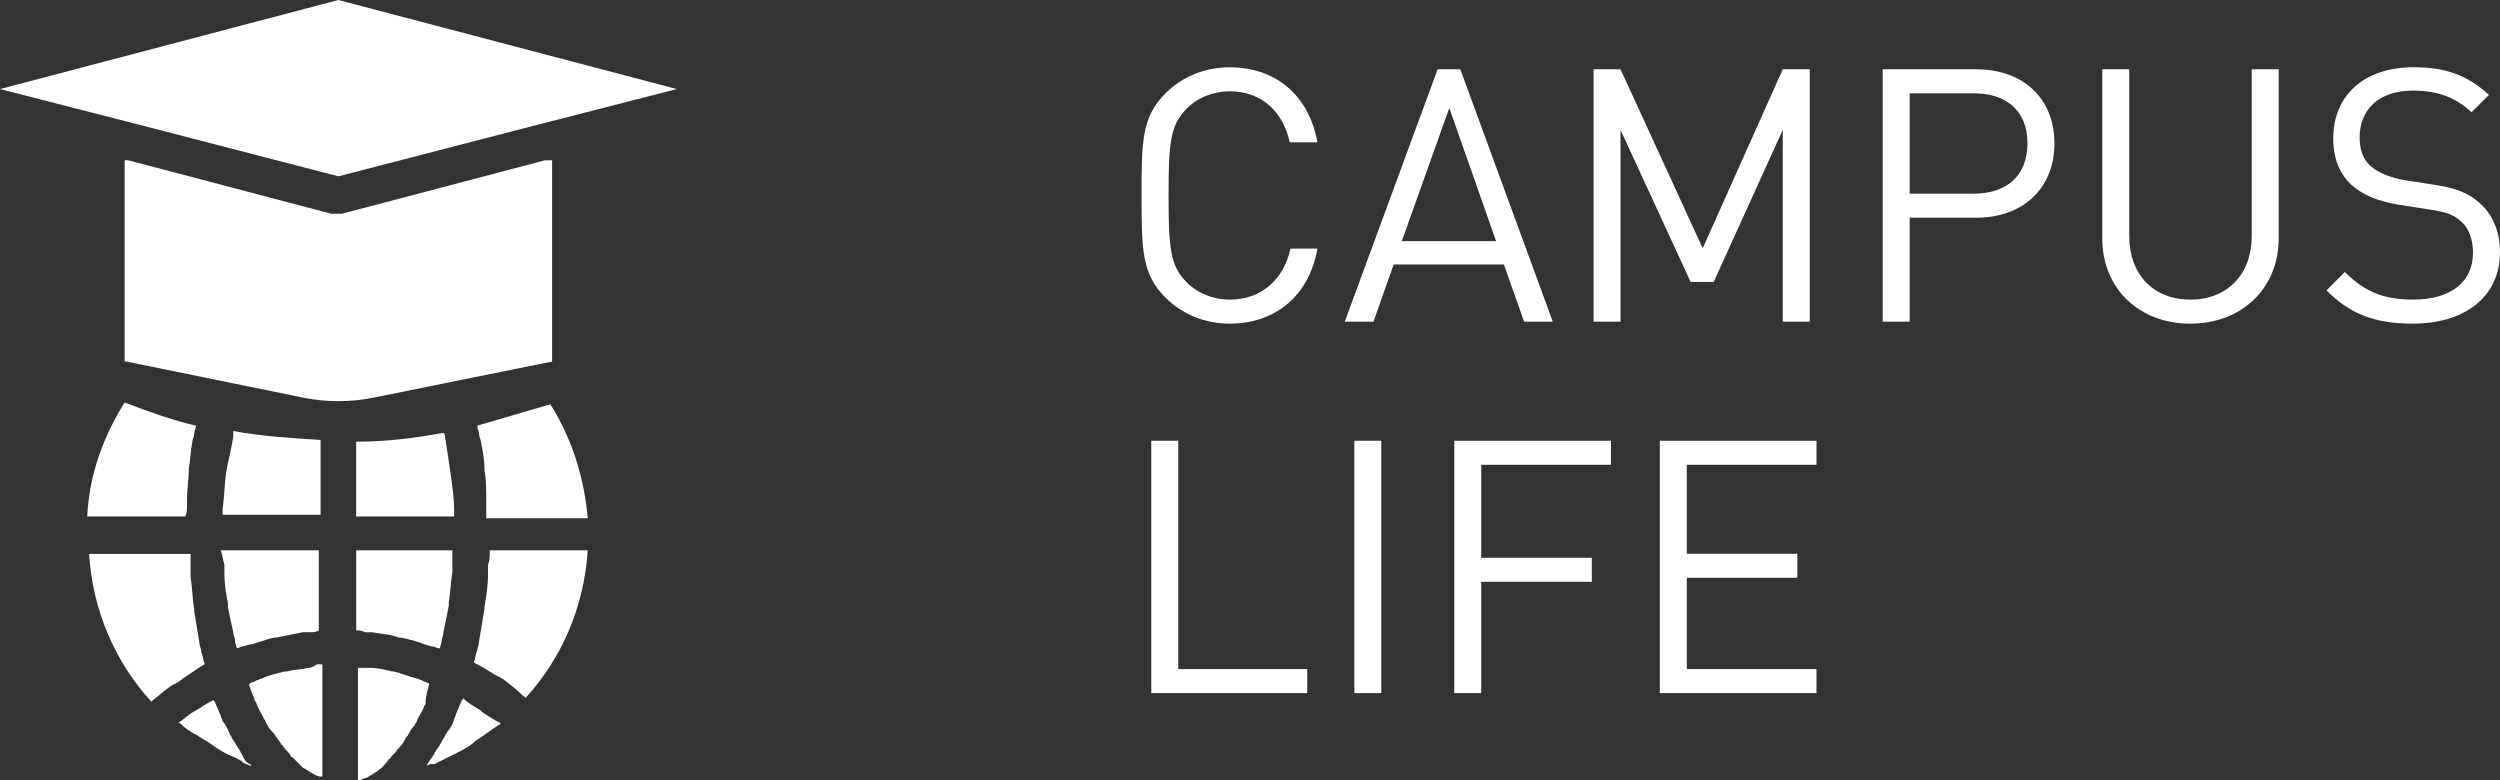
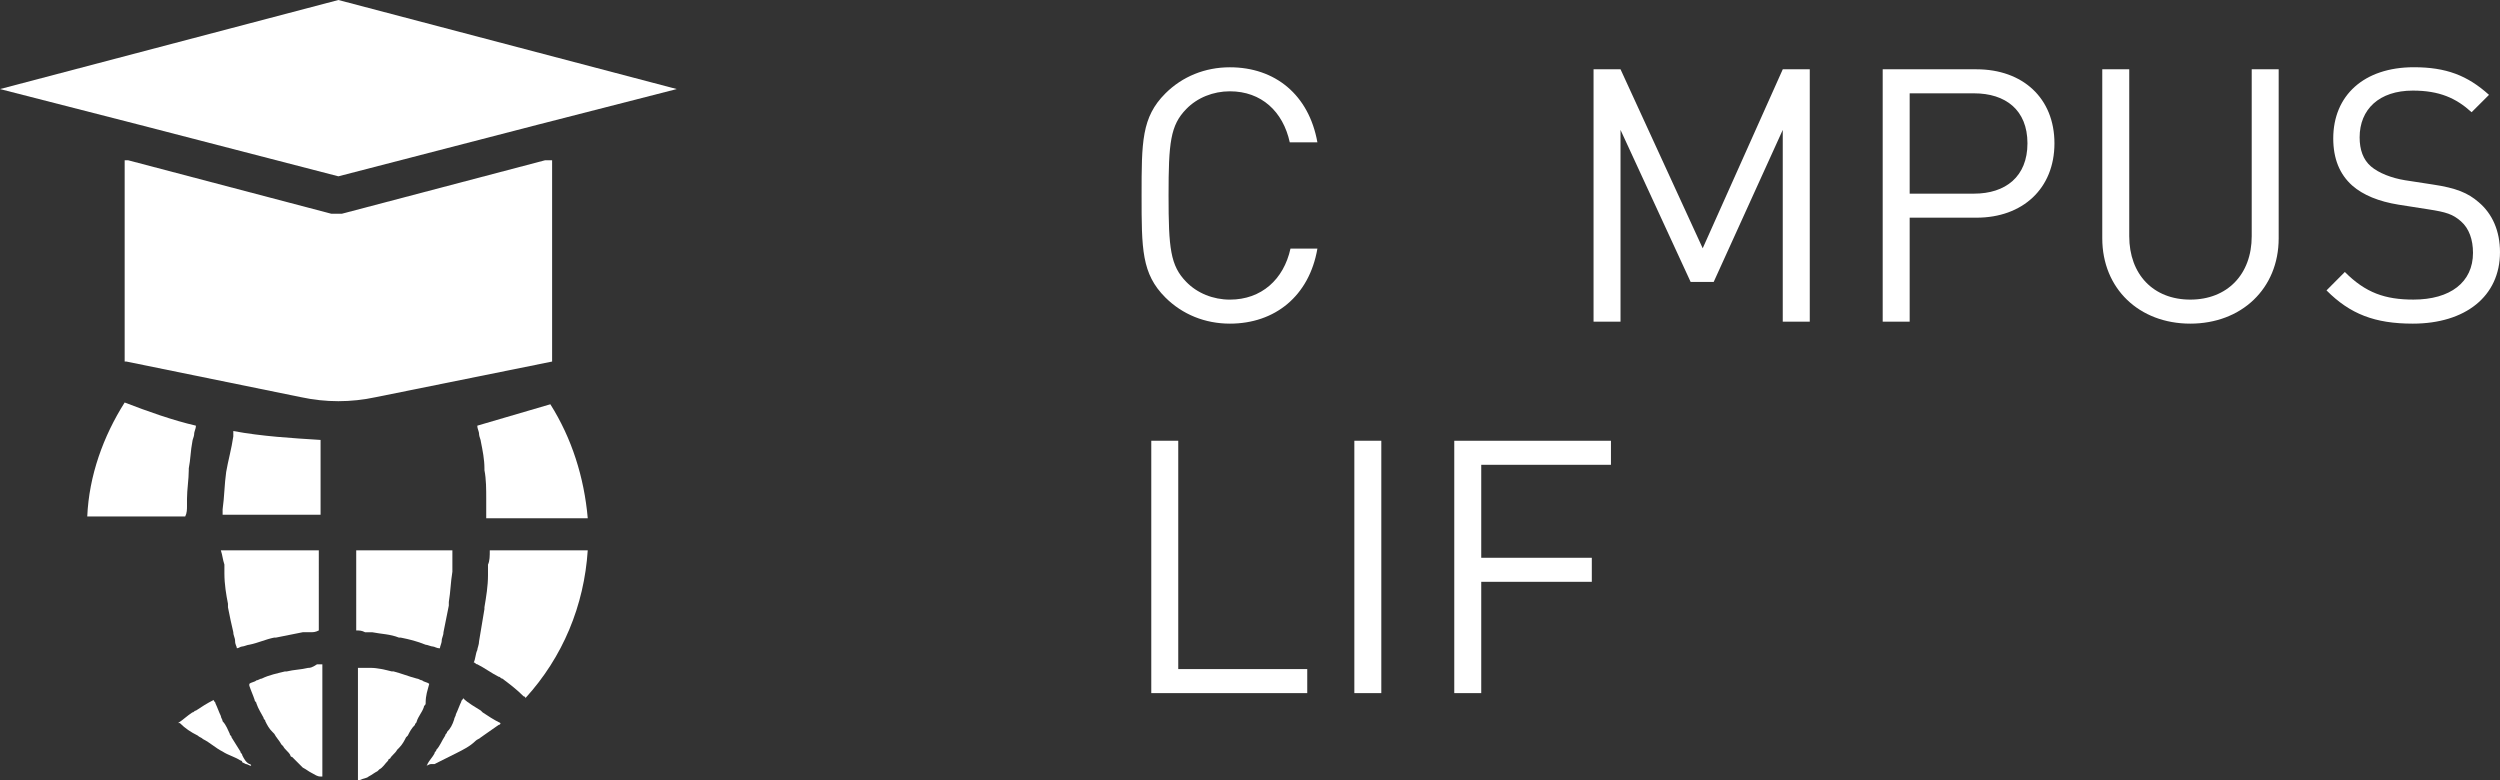
<svg xmlns="http://www.w3.org/2000/svg" version="1.1" id="レイヤー_1" x="0px" y="0px" width="134.602px" height="42px" viewBox="0 0 134.602 42" style="enable-background:new 0 0 134.602 42;" xml:space="preserve">
  <rect x="0" y="0" width="134.602" height="42" fill="#333333" stroke="none" />
  <style type="text/css">
	.st0{fill:#FFFFFF;}
</style>
  <g>
    <path class="st0" d="M66.217,17.425c-1.335,0-2.557-0.495-3.473-1.408c-1.28-1.278-1.28-2.613-1.28-5.493   c0-2.88,0-4.215,1.28-5.493c0.916-0.914,2.137-1.408,3.473-1.408c2.442,0,4.255,1.484,4.713,4.04h-1.488   c-0.362-1.659-1.526-2.747-3.225-2.747c-0.896,0-1.755,0.343-2.347,0.954c-0.858,0.877-0.954,1.812-0.954,4.654   c0,2.842,0.096,3.777,0.954,4.654c0.592,0.61,1.45,0.954,2.347,0.954c1.698,0,2.9-1.087,3.263-2.746h1.45   C70.49,15.941,68.64,17.425,66.217,17.425z" />
-     <path class="st0" d="M82.058,17.318L80.97,14.24h-5.934l-1.088,3.078h-1.545l5-13.588h1.221l4.979,13.588H82.058z M78.032,5.81   l-2.557,7.173h5.075L78.032,5.81z" />
    <path class="st0" d="M95.985,17.318V6.994l-3.719,8.187h-1.24L87.25,6.994v10.324h-1.452V3.73h1.452l4.425,9.638l4.311-9.638h1.453   v13.588H95.985z" />
    <path class="st0" d="M106.418,11.72h-3.6v5.598h-1.452V3.731h5.052c2.476,0,4.195,1.542,4.195,3.985   C110.613,10.159,108.893,11.72,106.418,11.72z M106.285,5.025h-3.467v5.401h3.467c1.694,0,2.875-0.916,2.875-2.71   C109.16,5.922,107.979,5.025,106.285,5.025z" />
    <path class="st0" d="M117.927,17.425c-2.752,0-4.739-1.885-4.739-4.594V3.73h1.452v8.986c0,2.061,1.3,3.415,3.287,3.415   c1.988,0,3.307-1.354,3.307-3.415V3.73h1.452v9.101C122.686,15.54,120.68,17.425,117.927,17.425z" />
    <path class="st0" d="M129.906,17.425c-2.042,0-3.374-0.514-4.645-1.79l0.987-0.992c1.119,1.125,2.169,1.487,3.695,1.487   c1.984,0,3.205-0.934,3.205-2.517c0-0.706-0.21-1.316-0.648-1.697c-0.438-0.382-0.782-0.496-1.774-0.648l-1.584-0.248   c-1.068-0.172-1.908-0.515-2.496-1.03c-0.682-0.61-1.022-1.45-1.022-2.537c0-2.308,1.648-3.833,4.339-3.833   c1.736,0,2.882,0.438,4.047,1.487l-0.937,0.935c-0.84-0.763-1.736-1.164-3.167-1.164c-1.813,0-2.862,1.011-2.862,2.518   c0,0.667,0.19,1.202,0.61,1.564s1.126,0.629,1.832,0.744l1.488,0.229c1.278,0.19,1.908,0.458,2.48,0.954   c0.746,0.629,1.147,1.563,1.147,2.689C134.602,15.96,132.729,17.425,129.906,17.425z" />
    <path class="st0" d="M61.986,37.318V23.73h1.452v12.294h6.945v1.294H61.986z" />
    <path class="st0" d="M72.919,37.318V23.73h1.452v13.588H72.919z" />
    <path class="st0" d="M79.751,25.025v5.006h5.953v1.294h-5.953v5.993h-1.452V23.731h8.436v1.294H79.751z" />
-     <path class="st0" d="M89.365,37.318V23.731h8.436v1.294h-6.983v4.79h5.953v1.293h-5.953v4.916h6.983v1.294H89.365z" />
  </g>
  <g>
    <path class="st0" d="M23.11,36.822c-0.096-0.096-0.288-0.096-0.384-0.192c-0.096,0-0.192-0.096-0.288-0.096   c-0.384-0.096-0.863-0.288-1.247-0.384h-0.096c-0.384-0.096-0.767-0.192-1.151-0.192c-0.096,0-0.192,0-0.384,0   c-0.096,0-0.192,0-0.288,0V42c0,0,0,0,0.096,0c0.192-0.096,0.384-0.096,0.479-0.192l0,0c0.192-0.096,0.288-0.192,0.479-0.288   l0.096-0.096c0.192-0.096,0.288-0.288,0.479-0.479c0,0,0-0.096,0.096-0.096c0.096-0.192,0.288-0.288,0.384-0.479l0.096-0.096   c0.192-0.192,0.288-0.384,0.384-0.575l0.096-0.096c0.096-0.192,0.192-0.384,0.384-0.575c0-0.096,0.096-0.096,0.096-0.192   c0.096-0.288,0.288-0.479,0.384-0.767c0-0.096,0.096-0.096,0.096-0.192C22.918,37.397,23.014,37.205,23.11,36.822   C23.11,36.918,23.11,36.822,23.11,36.822z" />
    <path class="st0" d="M16.589,35.959c-0.384,0.096-0.767,0.096-1.151,0.192h-0.096c-0.384,0.096-0.863,0.192-1.247,0.384   c-0.096,0-0.192,0.096-0.288,0.096c-0.096,0.096-0.288,0.096-0.384,0.192v0.096c0.096,0.288,0.192,0.479,0.288,0.767   c0,0.096,0.096,0.096,0.096,0.192c0.096,0.288,0.288,0.575,0.384,0.767c0,0.096,0.096,0.096,0.096,0.192   c0.096,0.192,0.192,0.384,0.384,0.575l0.096,0.096c0.096,0.192,0.288,0.384,0.384,0.575l0.096,0.096   c0.096,0.192,0.288,0.288,0.384,0.479c0,0,0,0.096,0.096,0.096c0.192,0.192,0.288,0.288,0.479,0.479l0.096,0.096   c0.192,0.096,0.288,0.192,0.479,0.288l0,0c0.192,0.096,0.288,0.192,0.479,0.192c0,0,0,0,0.096,0v-6.041c-0.096,0-0.192,0-0.288,0   C16.781,35.959,16.685,35.959,16.589,35.959z" />
    <path class="st0" d="M12.562,23.493c-0.096,0.671-0.288,1.342-0.384,1.918l0,0c-0.096,0.671-0.096,1.342-0.192,2.014   c0,0.096,0,0.192,0,0.288h5.274v-4.027c-1.534-0.096-3.164-0.192-4.699-0.479C12.562,23.397,12.562,23.493,12.562,23.493z" />
    <path class="st0" d="M12.082,30.397c0,0.192,0,0.288,0,0.479c0,0.575,0.096,1.151,0.192,1.63c0,0.096,0,0.192,0,0.192   c0.096,0.479,0.192,0.959,0.288,1.342c0,0.192,0.096,0.288,0.096,0.479c0,0.192,0.096,0.288,0.096,0.384   c0.096,0,0.192-0.096,0.288-0.096c0.096,0,0.288-0.096,0.384-0.096c0.479-0.096,0.863-0.288,1.342-0.384h0.096   c0.479-0.096,0.959-0.192,1.438-0.288c0.096,0,0.288,0,0.384,0c0.192,0,0.288,0,0.479-0.096V29.63H11.89   C11.986,29.918,11.986,30.11,12.082,30.397z" />
    <path class="st0" d="M19.178,33.945c0.192,0,0.288,0,0.479,0.096c0.096,0,0.288,0,0.384,0c0.479,0.096,0.959,0.096,1.438,0.288   h0.096c0.479,0.096,0.863,0.192,1.342,0.384c0.096,0,0.288,0.096,0.384,0.096c0.096,0,0.192,0.096,0.384,0.096   c0-0.096,0.096-0.288,0.096-0.384c0-0.192,0.096-0.288,0.096-0.479c0.096-0.479,0.192-0.959,0.288-1.438c0-0.096,0-0.192,0-0.192   c0.096-0.575,0.096-1.055,0.192-1.63c0-0.192,0-0.288,0-0.479s0-0.479,0-0.671h-5.178V33.945z" />
    <path class="st0" d="M25.986,38.356L25.89,38.26c-0.288-0.192-0.671-0.384-0.959-0.671l0,0c0,0.096-0.096,0.096-0.096,0.192   c-0.096,0.192-0.192,0.479-0.288,0.671c0,0.096-0.096,0.192-0.096,0.288c-0.096,0.288-0.192,0.479-0.384,0.671   c0,0.096-0.096,0.096-0.096,0.192c-0.192,0.288-0.288,0.575-0.479,0.767c0,0.096-0.096,0.096-0.096,0.192   c-0.096,0.192-0.288,0.384-0.384,0.575c0,0,0,0.096-0.096,0.096c0.096,0,0.192-0.096,0.288-0.096l0,0l0,0l0,0l0,0c0,0,0,0,0.096,0   h0.096c0.384-0.192,0.767-0.384,1.151-0.575c0.384-0.192,0.767-0.384,1.055-0.671c0.096-0.096,0.192-0.096,0.288-0.192   c0.288-0.192,0.671-0.479,0.959-0.671c0,0,0.096,0,0.096-0.096l0,0C26.562,38.74,26.274,38.548,25.986,38.356z" />
-     <path class="st0" d="M24.452,27.521c0-0.671-0.096-1.342-0.192-2.014l0,0c-0.096-0.671-0.192-1.342-0.288-1.918   c0-0.096,0-0.192-0.096-0.288c-1.534,0.288-3.068,0.479-4.699,0.479v4.027h5.274C24.452,27.712,24.452,27.616,24.452,27.521z" />
    <path class="st0" d="M13.041,40.658c0-0.096-0.096-0.096-0.096-0.192c-0.192-0.288-0.288-0.479-0.479-0.767   c0-0.096-0.096-0.096-0.096-0.192c-0.096-0.192-0.192-0.479-0.384-0.671c0-0.096-0.096-0.192-0.096-0.288   c-0.096-0.192-0.192-0.479-0.288-0.671c0-0.096-0.096-0.096-0.096-0.192l0,0c-0.384,0.192-0.671,0.384-0.959,0.575   c-0.096,0-0.096,0.096-0.192,0.096c-0.288,0.192-0.479,0.384-0.767,0.575l0,0c0,0,0,0,0.096,0c0.288,0.288,0.575,0.479,0.959,0.671   c0.096,0.096,0.192,0.096,0.288,0.192c0.384,0.192,0.671,0.479,1.055,0.671l0,0l0,0c0.288,0.192,0.671,0.288,0.959,0.479   c0,0,0.096,0,0.096,0.096l0.192,0.096l0,0l0,0c0.096,0,0.192,0.096,0.288,0.096c0,0,0-0.096-0.096-0.096   C13.233,41.041,13.137,40.849,13.041,40.658z" />
    <polygon class="st0" points="7.479,6.712 18.219,9.493 28.959,6.712 28.959,6.712 36.438,4.795 18.219,0 0,4.795  " />
    <path class="st0" d="M29.726,19.466V8.63h-0.384l-10.932,2.877c-0.096,0-0.192,0-0.288,0c-0.096,0-0.192,0-0.288,0L6.904,8.63   H6.712v10.836h0.096l9.397,1.918c1.342,0.288,2.685,0.288,4.027,0L29.726,19.466z" />
    <path class="st0" d="M25.699,22.918c0,0.192,0.096,0.288,0.096,0.479c0,0.096,0.096,0.288,0.096,0.384   c0.096,0.479,0.192,0.959,0.192,1.438v0.096c0.096,0.479,0.096,1.055,0.096,1.534c0,0.192,0,0.288,0,0.479c0,0.192,0,0.384,0,0.575   h5.466c-0.192-2.205-0.863-4.315-2.014-6.137C28.288,22.151,27.041,22.534,25.699,22.918z" />
-     <path class="st0" d="M10.836,35.863c0.096,0,0.096-0.096,0.192-0.096c-0.096-0.192-0.096-0.479-0.192-0.671   c0-0.192-0.096-0.288-0.096-0.479c-0.096-0.575-0.192-1.151-0.288-1.726v-0.096c-0.096-0.575-0.096-1.151-0.192-1.726   c0-0.192,0-0.384,0-0.575c0-0.192,0-0.479,0-0.671H4.795c0.192,2.973,1.342,5.753,3.356,7.959l0.096-0.096   c0.384-0.288,0.767-0.671,1.151-0.863c0.096,0,0.096-0.096,0.192-0.096C10.068,36.342,10.452,36.151,10.836,35.863z" />
    <path class="st0" d="M26.274,30.397c0,0.192,0,0.384,0,0.575c0,0.575-0.096,1.151-0.192,1.726v0.096   c-0.096,0.575-0.192,1.151-0.288,1.726c0,0.192-0.096,0.384-0.096,0.479c-0.096,0.192-0.096,0.479-0.192,0.671   c0.096,0,0.096,0.096,0.192,0.096c0.384,0.192,0.767,0.479,1.151,0.671c0.096,0,0.096,0.096,0.192,0.096   c0.384,0.288,0.767,0.575,1.151,0.959c0,0,0.096,0,0.096,0.096c2.014-2.205,3.164-4.986,3.356-7.959H26.37   C26.37,29.918,26.37,30.205,26.274,30.397z" />
    <path class="st0" d="M10.068,27.233c0-0.096,0-0.288,0-0.384c0-0.479,0.096-1.055,0.096-1.534c0,0,0,0,0-0.096   c0.096-0.479,0.096-0.959,0.192-1.438c0-0.096,0.096-0.288,0.096-0.384c0-0.192,0.096-0.288,0.096-0.479   c-1.247-0.288-2.589-0.767-3.836-1.247c-1.151,1.822-1.918,3.932-2.014,6.137h5.274C10.068,27.616,10.068,27.425,10.068,27.233z" />
  </g>
</svg>